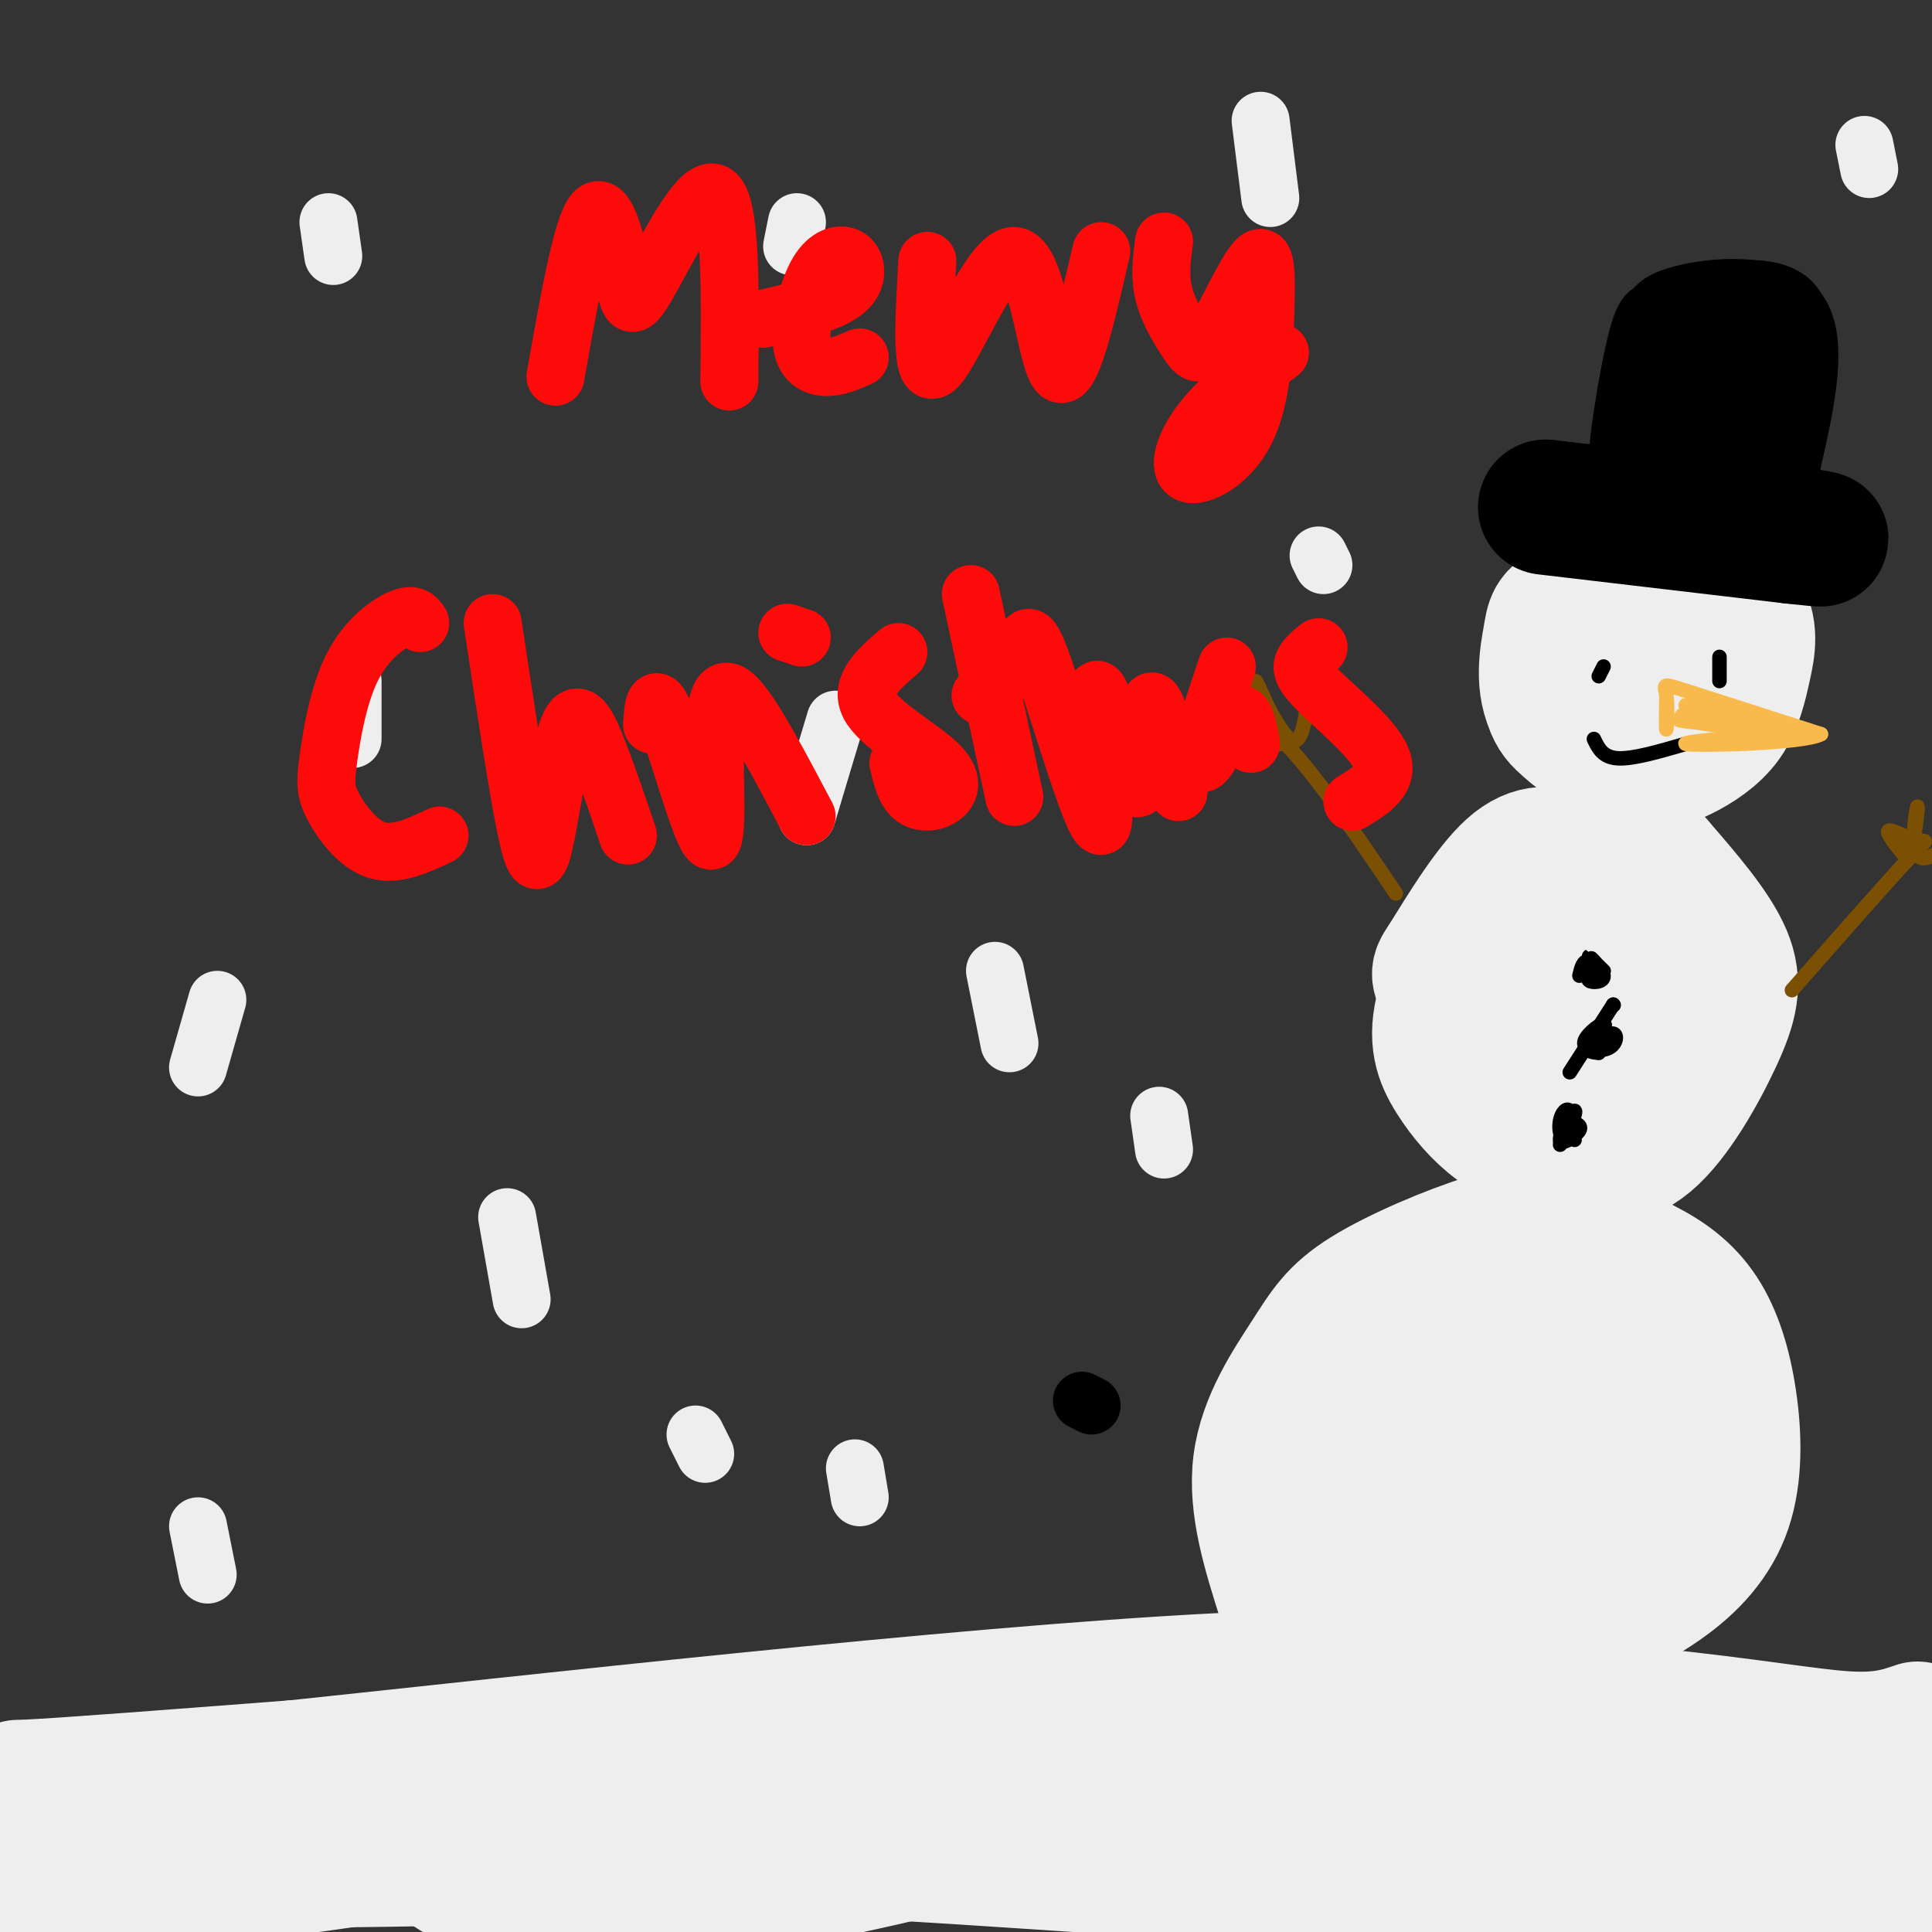
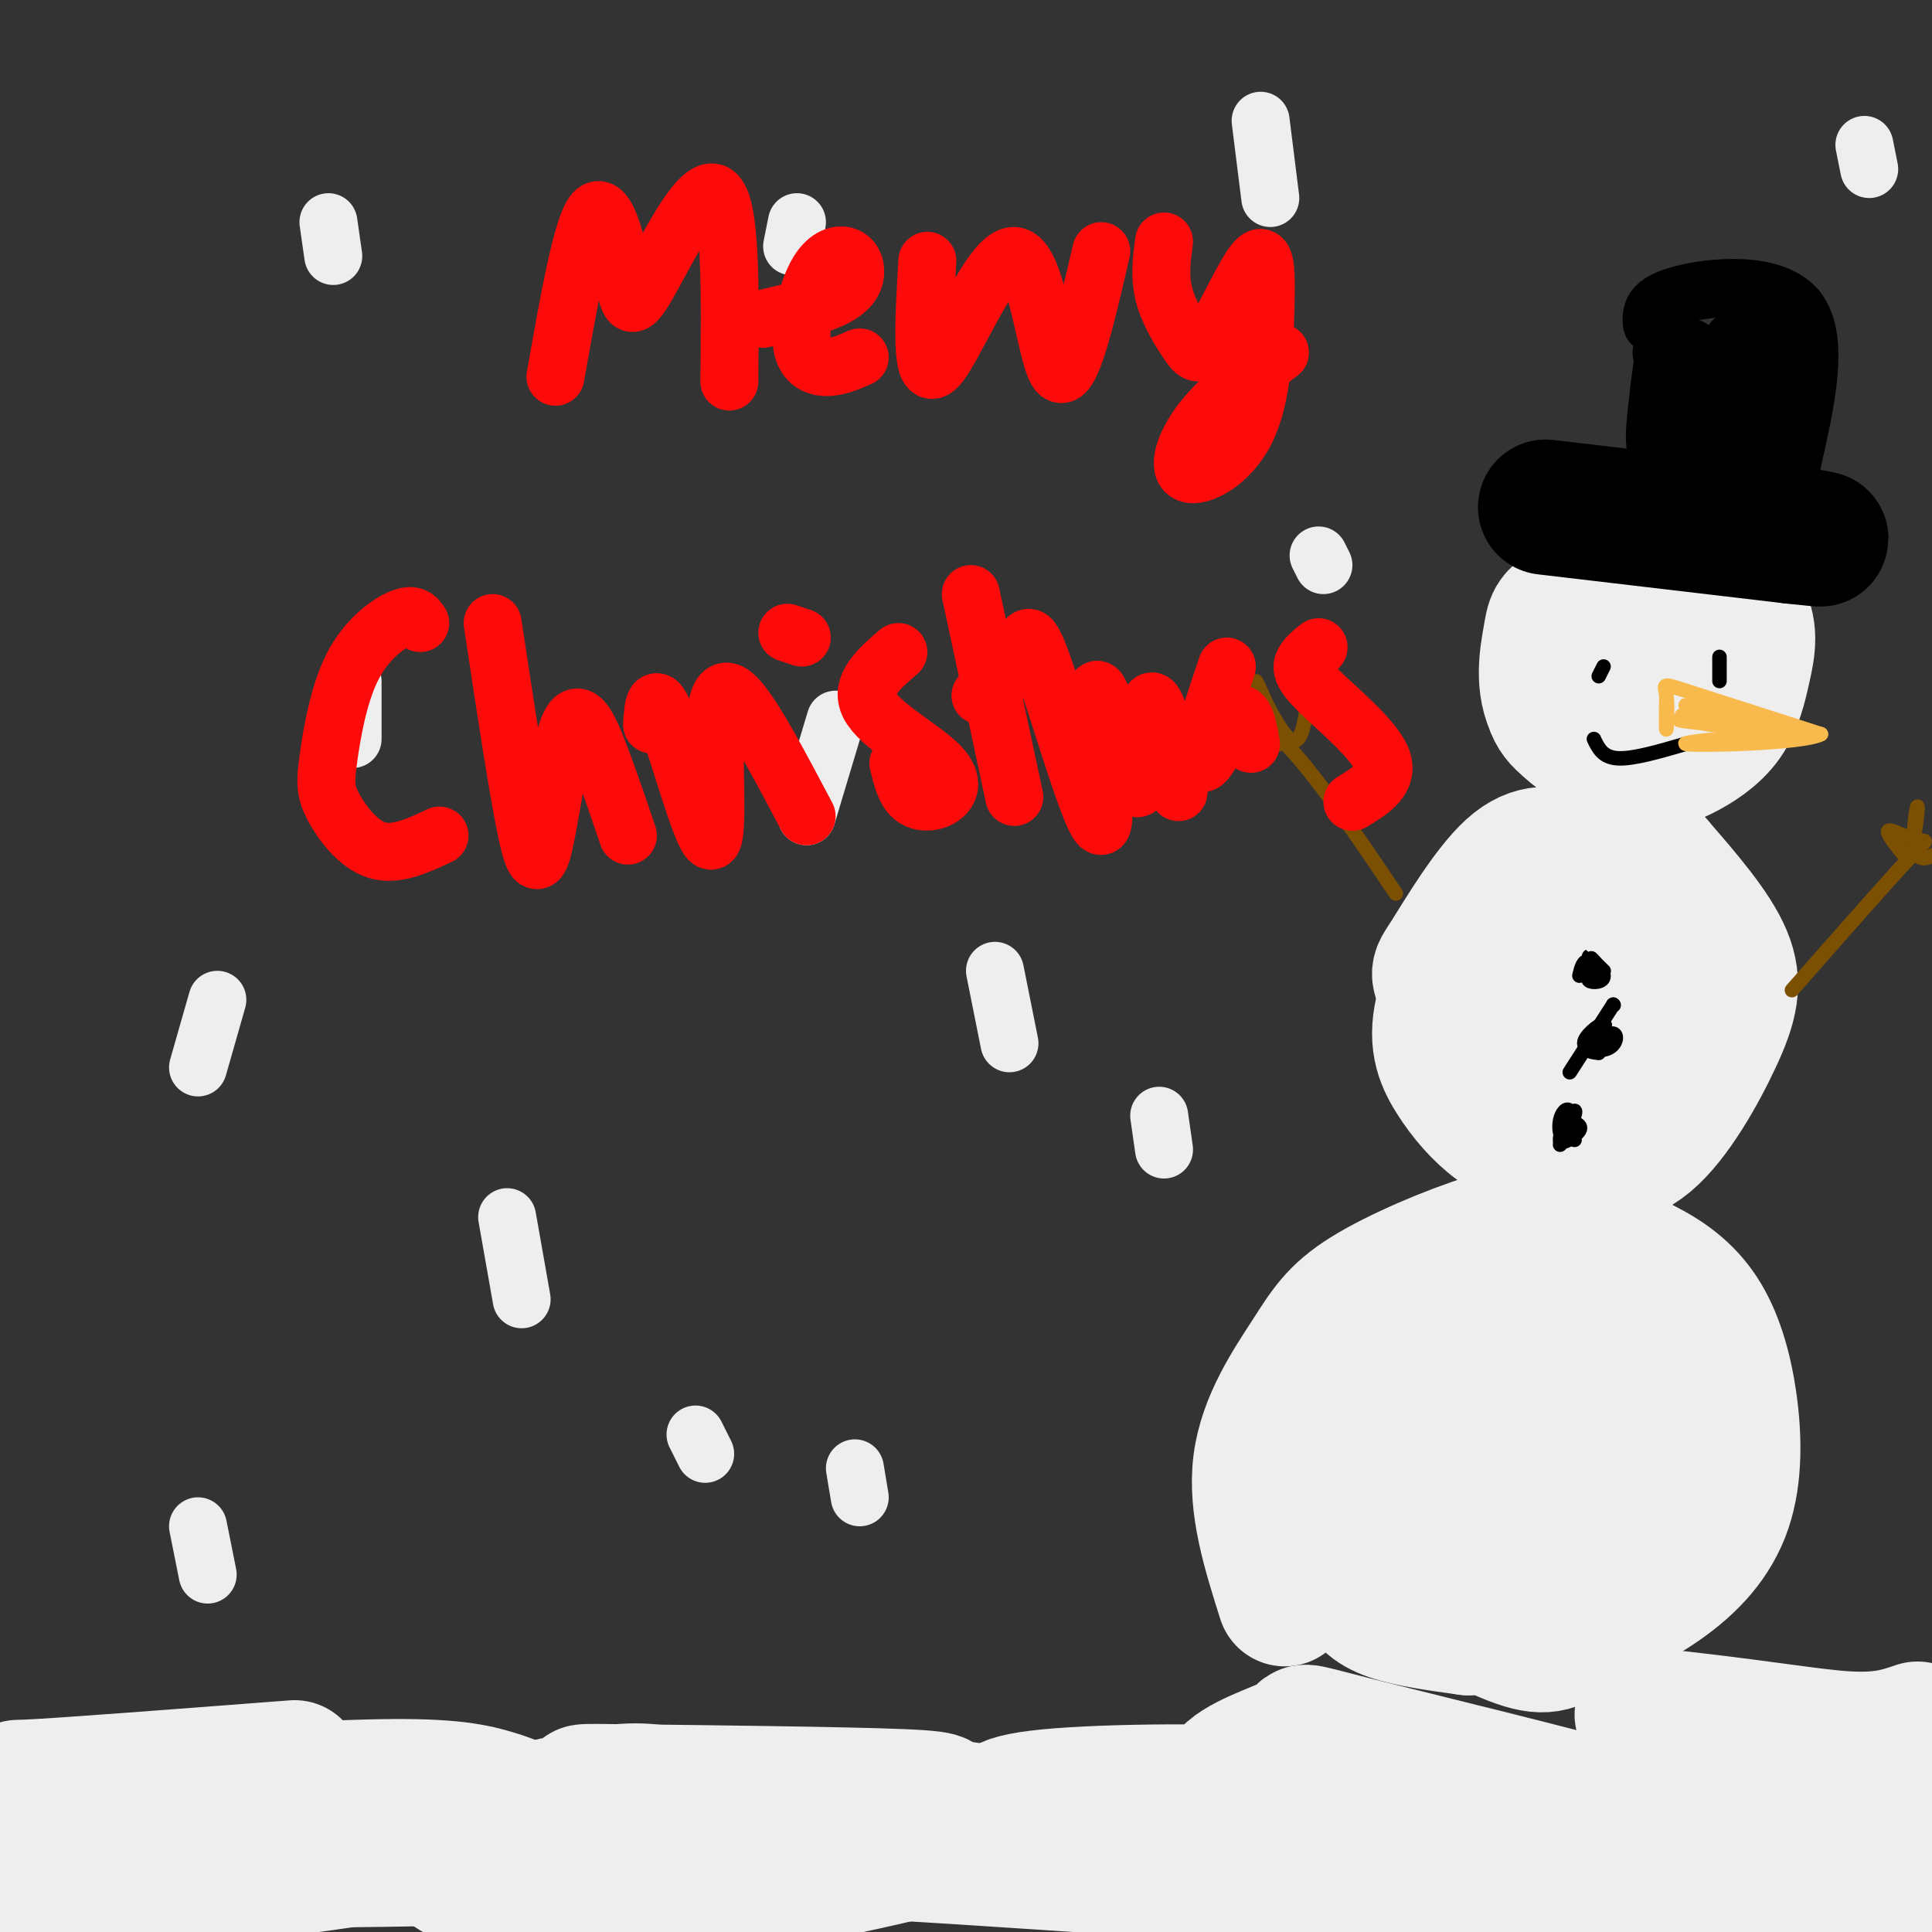
<svg xmlns="http://www.w3.org/2000/svg" viewBox="0 0 400 400" version="1.1">
  <rect x="0" y="0" width="400" height="400" fill="#333333" stroke="none" />
  <g fill="none" stroke="rgb(238,238,238)" stroke-width="28" stroke-linecap="round" stroke-linejoin="round">
    <path d="M305,281c0.000,0.000 1.000,0.000 1,0" />
    <path d="M6,377c6.280,8.745 12.560,17.490 11,16c-1.560,-1.490 -10.959,-13.214 -15,-16c-4.041,-2.786 -2.724,3.367 -1,8c1.724,4.633 3.854,7.747 6,10c2.146,2.253 4.309,3.645 4,-2c-0.309,-5.645 -3.088,-18.327 -1,-19c2.088,-0.673 9.044,10.664 16,22" />
    <path d="M26,396c3.797,4.393 5.291,4.375 3,-3c-2.291,-7.375 -8.365,-22.106 -5,-21c3.365,1.106 16.170,18.049 17,20c0.830,1.951 -10.315,-11.090 -21,-17c-10.685,-5.910 -20.910,-4.689 -14,-5c6.910,-0.311 30.955,-2.156 55,-4" />
-     <path d="M61,366c47.089,-4.933 137.311,-15.267 191,-18c53.689,-2.733 70.844,2.133 88,7" />
    <path d="M340,355c22.356,2.289 34.244,4.511 42,5c7.756,0.489 11.378,-0.756 15,-2" />
    <path d="M72,383c-4.873,-2.005 -9.745,-4.011 -14,-4c-4.255,0.011 -7.891,2.038 -11,4c-3.109,1.962 -5.689,3.858 0,4c5.689,0.142 19.648,-1.469 27,-3c7.352,-1.531 8.096,-2.981 7,-5c-1.096,-2.019 -4.032,-4.608 -6,-6c-1.968,-1.392 -2.969,-1.589 -8,-1c-5.031,0.589 -14.091,1.962 -25,5c-10.909,3.038 -23.668,7.741 -23,10c0.668,2.259 14.762,2.074 28,1c13.238,-1.074 25.619,-3.037 38,-5" />
    <path d="M85,383c11.257,-1.875 20.399,-4.061 23,-6c2.601,-1.939 -1.338,-3.629 -6,-5c-4.662,-1.371 -10.046,-2.423 -26,-2c-15.954,0.423 -42.476,2.321 -47,5c-4.524,2.679 12.951,6.137 22,8c9.049,1.863 9.670,2.129 23,2c13.330,-0.129 39.367,-0.653 55,-2c15.633,-1.347 20.863,-3.516 20,-6c-0.863,-2.484 -7.818,-5.281 -14,-6c-6.182,-0.719 -11.591,0.641 -17,2" />
    <path d="M118,373c-6.905,1.333 -15.668,3.665 -21,6c-5.332,2.335 -7.234,4.672 -5,7c2.234,2.328 8.603,4.645 12,7c3.397,2.355 3.823,4.747 24,2c20.177,-2.747 60.107,-10.632 73,-15c12.893,-4.368 -1.249,-5.220 -5,-6c-3.751,-0.780 2.891,-1.487 -9,-2c-11.891,-0.513 -42.313,-0.831 -56,-1c-13.687,-0.169 -10.638,-0.190 -8,1c2.638,1.190 4.864,3.590 8,5c3.136,1.410 7.182,1.832 24,3c16.818,1.168 46.409,3.084 76,5" />
    <path d="M231,385c16.008,1.068 18.028,1.237 12,-1c-6.028,-2.237 -20.103,-6.882 -41,-9c-20.897,-2.118 -48.614,-1.710 -62,-2c-13.386,-0.290 -12.439,-1.277 -23,1c-10.561,2.277 -32.628,7.817 -32,9c0.628,1.183 23.952,-1.992 64,-1c40.048,0.992 96.821,6.152 125,7c28.179,0.848 27.766,-2.615 28,-5c0.234,-2.385 1.117,-3.693 2,-5" />
    <path d="M304,379c-3.758,-2.295 -14.154,-5.532 -32,-7c-17.846,-1.468 -43.141,-1.165 -55,0c-11.859,1.165 -10.282,3.194 -8,5c2.282,1.806 5.271,3.390 17,5c11.729,1.610 32.200,3.246 56,4c23.800,0.754 50.928,0.625 60,-1c9.072,-1.625 0.088,-4.746 -1,-6c-1.088,-1.254 5.719,-0.640 -6,-4c-11.719,-3.360 -41.966,-10.694 -55,-14c-13.034,-3.306 -8.855,-2.582 -11,-1c-2.145,1.582 -10.613,4.024 -14,7c-3.387,2.976 -1.694,6.488 0,10" />
    <path d="M255,377c4.070,5.150 14.246,13.026 26,18c11.754,4.974 25.085,7.048 36,7c10.915,-0.048 19.412,-2.217 26,-4c6.588,-1.783 11.266,-3.178 15,-7c3.734,-3.822 6.524,-10.069 7,-14c0.476,-3.931 -1.363,-5.544 -3,-7c-1.637,-1.456 -3.072,-2.754 -8,-3c-4.928,-0.246 -13.348,0.561 -19,3c-5.652,2.439 -8.534,6.512 -10,12c-1.466,5.488 -1.514,12.393 2,18c3.514,5.607 10.591,9.915 20,11c9.409,1.085 21.148,-1.054 29,-4c7.852,-2.946 11.815,-6.699 14,-10c2.185,-3.301 2.593,-6.151 3,-9" />
    <path d="M393,388c-2.949,-2.969 -11.823,-5.893 -18,-7c-6.177,-1.107 -9.659,-0.399 -12,1c-2.341,1.399 -3.540,3.488 -3,6c0.540,2.512 2.821,5.446 8,6c5.179,0.554 13.257,-1.271 18,-3c4.743,-1.729 6.153,-3.363 7,-8c0.847,-4.637 1.133,-12.276 -1,-12c-2.133,0.276 -6.685,8.466 -8,13c-1.315,4.534 0.608,5.413 4,4c3.392,-1.413 8.255,-5.118 9,-6c0.745,-0.882 -2.627,1.059 -6,3" />
    <path d="M391,385c-3.000,2.500 -7.500,7.250 -12,12" />
    <path d="M266,331c-3.057,-9.653 -6.115,-19.305 -5,-28c1.115,-8.695 6.401,-16.432 10,-22c3.599,-5.568 5.511,-8.967 12,-13c6.489,-4.033 17.555,-8.701 25,-11c7.445,-2.299 11.270,-2.228 16,-1c4.730,1.228 10.365,3.614 16,6" />
    <path d="M340,262c4.850,2.399 8.977,5.397 12,10c3.023,4.603 4.944,10.811 6,18c1.056,7.189 1.247,15.359 -1,22c-2.247,6.641 -6.931,11.755 -13,16c-6.069,4.245 -13.524,7.622 -18,10c-4.476,2.378 -5.974,3.755 -13,1c-7.026,-2.755 -19.579,-9.644 -26,-15c-6.421,-5.356 -6.711,-9.178 -7,-13" />
    <path d="M280,311c-1.194,-5.633 -0.678,-13.216 3,-20c3.678,-6.784 10.518,-12.771 17,-16c6.482,-3.229 12.604,-3.701 18,-4c5.396,-0.299 10.064,-0.427 15,5c4.936,5.427 10.138,16.407 9,17c-1.138,0.593 -8.618,-9.203 -15,-14c-6.382,-4.797 -11.668,-4.595 -16,-4c-4.332,0.595 -7.711,1.584 -13,7c-5.289,5.416 -12.489,15.261 -16,21c-3.511,5.739 -3.333,7.373 -3,11c0.333,3.627 0.820,9.246 2,13c1.180,3.754 3.051,5.644 7,7c3.949,1.356 9.974,2.178 16,3" />
    <path d="M304,337c5.915,-1.043 12.702,-5.150 18,-13c5.298,-7.850 9.106,-19.445 10,-26c0.894,-6.555 -1.125,-8.072 -4,-10c-2.875,-1.928 -6.605,-4.268 -10,-5c-3.395,-0.732 -6.455,0.143 -9,6c-2.545,5.857 -4.577,16.695 -5,22c-0.423,5.305 0.761,5.075 4,6c3.239,0.925 8.532,3.003 13,3c4.468,-0.003 8.109,-2.088 10,-8c1.891,-5.912 2.030,-15.651 0,-21c-2.030,-5.349 -6.229,-6.309 -11,-6c-4.771,0.309 -10.114,1.887 -14,7c-3.886,5.113 -6.315,13.761 -6,19c0.315,5.239 3.376,7.068 8,7c4.624,-0.068 10.812,-2.034 17,-4" />
    <path d="M325,314c3.774,-4.607 4.710,-14.124 5,-19c0.290,-4.876 -0.066,-5.111 -2,-4c-1.934,1.111 -5.447,3.568 -7,8c-1.553,4.432 -1.146,10.837 0,16c1.146,5.163 3.030,9.083 5,12c1.970,2.917 4.027,4.833 7,4c2.973,-0.833 6.862,-4.413 7,-13c0.138,-8.587 -3.475,-22.182 -7,-27c-3.525,-4.818 -6.962,-0.861 -10,4c-3.038,4.861 -5.679,10.626 -6,16c-0.321,5.374 1.677,10.358 5,11c3.323,0.642 7.972,-3.058 10,-7c2.028,-3.942 1.437,-8.126 0,-12c-1.437,-3.874 -3.718,-7.437 -6,-11" />
    <path d="M326,292c-2.112,-1.836 -4.391,-0.925 -7,1c-2.609,1.925 -5.549,4.864 -7,10c-1.451,5.136 -1.415,12.467 0,16c1.415,3.533 4.207,3.266 7,3" />
    <path d="M329,182c-1.245,-1.390 -2.491,-2.779 -5,-4c-2.509,-1.221 -6.282,-2.273 -11,2c-4.718,4.273 -10.380,13.873 -13,18c-2.620,4.127 -2.196,2.783 -1,7c1.196,4.217 3.166,13.996 6,20c2.834,6.004 6.531,8.234 10,10c3.469,1.766 6.708,3.070 11,4c4.292,0.930 9.635,1.486 15,-3c5.365,-4.486 10.752,-14.016 14,-21c3.248,-6.984 4.357,-11.424 2,-17c-2.357,-5.576 -8.178,-12.288 -14,-19" />
    <path d="M343,179c-5.092,-3.272 -10.821,-1.951 -16,-1c-5.179,0.951 -9.808,1.532 -15,7c-5.192,5.468 -10.948,15.823 -13,23c-2.052,7.177 -0.399,11.177 2,15c2.399,3.823 5.545,7.470 9,10c3.455,2.530 7.220,3.942 13,3c5.780,-0.942 13.575,-4.237 18,-8c4.425,-3.763 5.479,-7.995 7,-12c1.521,-4.005 3.510,-7.782 1,-14c-2.510,-6.218 -9.520,-14.878 -13,-19c-3.480,-4.122 -3.432,-3.708 -7,-3c-3.568,0.708 -10.752,1.710 -15,5c-4.248,3.290 -5.561,8.868 -7,14c-1.439,5.132 -3.004,9.819 -2,15c1.004,5.181 4.578,10.856 7,14c2.422,3.144 3.692,3.755 7,4c3.308,0.245 8.654,0.122 14,0" />
    <path d="M333,232c4.100,-0.940 7.351,-3.290 10,-7c2.649,-3.710 4.698,-8.780 5,-14c0.302,-5.220 -1.143,-10.590 -3,-14c-1.857,-3.410 -4.127,-4.859 -7,-6c-2.873,-1.141 -6.348,-1.975 -12,3c-5.652,4.975 -13.482,15.758 -14,22c-0.518,6.242 6.277,7.944 11,8c4.723,0.056 7.373,-1.532 10,-4c2.627,-2.468 5.230,-5.816 6,-10c0.770,-4.184 -0.294,-9.205 -1,-12c-0.706,-2.795 -1.056,-3.364 -3,-4c-1.944,-0.636 -5.482,-1.339 -9,0c-3.518,1.339 -7.015,4.720 -8,9c-0.985,4.280 0.543,9.460 3,12c2.457,2.540 5.845,2.440 8,1c2.155,-1.440 3.078,-4.220 4,-7" />
-     <path d="M333,209c0.673,-2.984 0.356,-6.944 -1,-9c-1.356,-2.056 -3.750,-2.207 -6,-1c-2.250,1.207 -4.357,3.774 -5,6c-0.643,2.226 0.179,4.113 1,6" />
+     <path d="M333,209c0.673,-2.984 0.356,-6.944 -1,-9c-2.250,1.207 -4.357,3.774 -5,6c-0.643,2.226 0.179,4.113 1,6" />
    <path d="M343,126c-0.207,-2.598 -0.414,-5.196 -4,-5c-3.586,0.196 -10.550,3.184 -14,5c-3.450,1.816 -3.385,2.458 -4,6c-0.615,3.542 -1.911,9.982 1,15c2.911,5.018 10.027,8.614 15,10c4.973,1.386 7.802,0.563 11,-1c3.198,-1.563 6.765,-3.866 9,-7c2.235,-3.134 3.139,-7.100 4,-11c0.861,-3.900 1.678,-7.733 -1,-12c-2.678,-4.267 -8.850,-8.966 -14,-10c-5.150,-1.034 -9.277,1.599 -13,6c-3.723,4.401 -7.041,10.569 -9,14c-1.959,3.431 -2.560,4.123 -1,7c1.560,2.877 5.280,7.938 9,13" />
    <path d="M332,156c3.369,2.480 7.290,2.181 11,1c3.710,-1.181 7.208,-3.245 10,-6c2.792,-2.755 4.879,-6.202 5,-12c0.121,-5.798 -1.724,-13.948 -5,-18c-3.276,-4.052 -7.982,-4.006 -13,-3c-5.018,1.006 -10.347,2.971 -14,8c-3.653,5.029 -5.631,13.120 -5,18c0.631,4.880 3.869,6.548 7,8c3.131,1.452 6.155,2.688 9,3c2.845,0.312 5.511,-0.298 9,-3c3.489,-2.702 7.799,-7.495 9,-12c1.201,-4.505 -0.709,-8.723 -4,-12c-3.291,-3.277 -7.963,-5.613 -13,-5c-5.037,0.613 -10.439,4.175 -12,9c-1.561,4.825 0.720,10.912 3,17" />
    <path d="M329,149c3.155,3.440 9.543,3.539 13,2c3.457,-1.539 3.982,-4.715 4,-8c0.018,-3.285 -0.473,-6.678 -2,-9c-1.527,-2.322 -4.092,-3.572 -6,-3c-1.908,0.572 -3.161,2.968 -4,5c-0.839,2.032 -1.264,3.701 0,5c1.264,1.299 4.218,2.228 6,1c1.782,-1.228 2.391,-4.614 3,-8" />
  </g>
  <g fill="none" stroke="rgb(0,0,0)" stroke-width="28" stroke-linecap="round" stroke-linejoin="round">
    <path d="M320,105c0.000,0.000 51.000,6.000 51,6" />
    <path d="M371,111c9.000,1.000 6.000,0.500 3,0" />
  </g>
  <g fill="none" stroke="rgb(0,0,0)" stroke-width="12" stroke-linecap="round" stroke-linejoin="round">
-     <path d="M224,290c0.000,0.000 2.000,1.000 2,1" />
    <path d="M342,67c-0.156,-2.156 -0.311,-4.311 6,-6c6.311,-1.689 19.089,-2.911 24,3c4.911,5.911 1.956,18.956 -1,32" />
    <path d="M371,96c-1.267,5.333 -3.933,2.667 -4,-4c-0.067,-6.667 2.467,-17.333 5,-28" />
-     <path d="M372,64c-2.753,-5.309 -12.135,-4.580 -18,-3c-5.865,1.580 -8.211,4.011 -10,4c-1.789,-0.011 -3.020,-2.465 -5,5c-1.980,7.465 -4.709,24.847 -4,27c0.709,2.153 4.854,-10.924 9,-24" />
    <path d="M344,73c1.869,-6.170 2.040,-9.596 1,-3c-1.040,6.596 -3.293,23.215 -2,22c1.293,-1.215 6.130,-20.264 7,-20c0.870,0.264 -2.227,19.840 -1,21c1.227,1.160 6.779,-16.097 9,-21c2.221,-4.903 1.110,2.549 0,10" />
    <path d="M358,82c-0.321,5.514 -1.125,14.300 0,11c1.125,-3.300 4.179,-18.687 5,-20c0.821,-1.313 -0.592,11.446 -1,17c-0.408,5.554 0.190,3.901 1,-3c0.810,-6.901 1.834,-19.050 0,-17c-1.834,2.050 -6.524,18.300 -8,23c-1.476,4.700 0.262,-2.150 2,-9" />
    <path d="M357,84c0.844,-4.333 1.956,-10.667 1,-10c-0.956,0.667 -3.978,8.333 -7,16" />
  </g>
  <g fill="none" stroke="rgb(0,0,0)" stroke-width="3" stroke-linecap="round" stroke-linejoin="round">
    <path d="M331,140c0.000,0.000 1.000,-2.000 1,-2" />
    <path d="M356,141c0.000,0.000 0.000,-5.000 0,-5" />
    <path d="M330,153c0.917,1.917 1.833,3.833 5,4c3.167,0.167 8.583,-1.417 14,-3" />
  </g>
  <g fill="none" stroke="rgb(248,186,77)" stroke-width="3" stroke-linecap="round" stroke-linejoin="round">
    <path d="M345,144c-0.048,3.667 -0.095,7.333 0,7c0.095,-0.333 0.333,-4.667 0,-7c-0.333,-2.333 -1.238,-2.667 4,-1c5.238,1.667 16.619,5.333 28,9" />
    <path d="M377,152c-3.617,1.992 -26.660,2.472 -28,2c-1.340,-0.472 19.024,-1.896 21,-3c1.976,-1.104 -14.435,-1.887 -20,-2c-5.565,-0.113 -0.282,0.443 5,1" />
    <path d="M355,150c3.974,0.166 11.409,0.081 9,-1c-2.409,-1.081 -14.662,-3.157 -15,-3c-0.338,0.157 11.239,2.547 12,3c0.761,0.453 -9.295,-1.032 -12,-1c-2.705,0.032 1.941,1.581 5,2c3.059,0.419 4.529,-0.290 6,-1" />
    <path d="M360,149c-1.644,-0.467 -8.756,-1.133 -10,-1c-1.244,0.133 3.378,1.067 8,2" />
  </g>
  <g fill="none" stroke="rgb(0,0,0)" stroke-width="3" stroke-linecap="round" stroke-linejoin="round">
    <path d="M331,200c-1.306,1.230 -2.612,2.460 -2,3c0.612,0.540 3.142,0.391 3,-1c-0.142,-1.391 -2.956,-4.022 -3,-4c-0.044,0.022 2.680,2.698 3,3c0.320,0.302 -1.766,-1.771 -3,-2c-1.234,-0.229 -1.617,1.385 -2,3" />
    <path d="M334,208c0.000,0.000 0.100,0.100 0.1,0.1" />
    <path d="M334,208c0.000,0.000 -9.000,14.000 -9,14" />
    <path d="M326,235c0.000,0.000 -2.000,-1.000 -2,-1" />
    <path d="M330,217c1.434,-2.507 2.868,-5.014 2,-5c-0.868,0.014 -4.037,2.550 -4,4c0.037,1.450 3.279,1.813 5,1c1.721,-0.813 1.920,-2.804 1,-3c-0.920,-0.196 -2.960,1.402 -5,3" />
    <path d="M329,217c-0.500,0.667 0.750,0.833 2,1" />
    <path d="M326,236c-0.191,-2.617 -0.382,-5.233 -1,-6c-0.618,-0.767 -1.661,0.317 -2,2c-0.339,1.683 0.028,3.965 1,3c0.972,-0.965 2.549,-5.176 2,-5c-0.549,0.176 -3.225,4.740 -3,6c0.225,1.260 3.350,-0.783 4,-2c0.650,-1.217 -1.175,-1.609 -3,-2" />
    <path d="M324,232c-0.667,0.500 -0.833,2.750 -1,5" />
  </g>
  <g fill="none" stroke="rgb(124,80,2)" stroke-width="3" stroke-linecap="round" stroke-linejoin="round">
    <path d="M289,185c-9.311,-13.822 -18.622,-27.644 -25,-33c-6.378,-5.356 -9.822,-2.244 -10,-1c-0.178,1.244 2.911,0.622 6,0" />
    <path d="M260,151c2.463,1.404 5.619,4.912 5,2c-0.619,-2.912 -5.013,-12.246 -5,-12c0.013,0.246 4.432,10.070 7,12c2.568,1.930 3.284,-4.035 4,-10" />
    <path d="M271,143c0.667,-1.667 0.333,-0.833 0,0" />
    <path d="M371,205c9.714,-11.054 19.429,-22.107 24,-27c4.571,-4.893 4.000,-3.625 2,-4c-2.000,-0.375 -5.429,-2.393 -6,-2c-0.571,0.393 1.714,3.196 4,6" />
    <path d="M395,178c1.190,-2.214 2.167,-10.750 2,-11c-0.167,-0.250 -1.476,7.786 0,10c1.476,2.214 5.738,-1.393 10,-5" />
    <path d="M407,172c1.667,-0.833 0.833,-0.417 0,0" />
  </g>
  <g fill="none" stroke="rgb(238,238,238)" stroke-width="12" stroke-linecap="round" stroke-linejoin="round">
    <path d="M68,46c0.000,0.000 1.000,7.000 1,7" />
    <path d="M73,141c0.000,0.000 0.000,12.000 0,12" />
    <path d="M45,207c0.000,0.000 -4.000,14.000 -4,14" />
    <path d="M105,252c0.000,0.000 3.000,17.000 3,17" />
    <path d="M144,297c0.000,0.000 2.000,4.000 2,4" />
    <path d="M177,304c0.000,0.000 1.000,6.000 1,6" />
    <path d="M41,316c0.000,0.000 2.000,10.000 2,10" />
    <path d="M165,46c0.000,0.000 -1.000,5.000 -1,5" />
    <path d="M173,149c0.000,0.000 -6.000,20.000 -6,20" />
    <path d="M206,201c0.000,0.000 3.000,15.000 3,15" />
    <path d="M240,231c0.000,0.000 1.000,7.000 1,7" />
    <path d="M261,25c0.000,0.000 2.000,16.000 2,16" />
    <path d="M273,115c0.000,0.000 1.000,2.000 1,2" />
    <path d="M386,30c0.000,0.000 1.000,5.000 1,5" />
  </g>
  <g fill="none" stroke="rgb(253,10,10)" stroke-width="12" stroke-linecap="round" stroke-linejoin="round">
    <path d="M115,78c2.746,-15.568 5.493,-31.136 8,-34c2.507,-2.864 4.775,6.974 6,13c1.225,6.026 1.407,8.238 5,2c3.593,-6.238 10.598,-20.925 14,-19c3.402,1.925 3.201,20.463 3,39" />
    <path d="M158,66c5.330,-1.251 10.661,-2.502 14,-4c3.339,-1.498 4.688,-3.244 5,-5c0.312,-1.756 -0.411,-3.523 -2,-4c-1.589,-0.477 -4.045,0.336 -6,4c-1.955,3.664 -3.411,10.179 -3,14c0.411,3.821 2.689,4.949 5,5c2.311,0.051 4.656,-0.974 7,-2" />
    <path d="M192,54c-0.750,12.762 -1.500,25.524 2,22c3.500,-3.524 11.250,-23.333 16,-23c4.750,0.333 6.500,20.810 9,24c2.500,3.190 5.750,-10.905 9,-25" />
    <path d="M241,50c-0.483,3.625 -0.966,7.251 0,11c0.966,3.749 3.380,7.623 5,10c1.620,2.377 2.445,3.259 5,-1c2.555,-4.259 6.838,-13.659 9,-16c2.162,-2.341 2.201,2.375 2,10c-0.201,7.625 -0.641,18.157 -4,25c-3.359,6.843 -9.635,9.996 -12,9c-2.365,-0.996 -0.819,-6.142 3,-11c3.819,-4.858 9.909,-9.429 16,-14" />
    <path d="M87,129c-0.704,-1.039 -1.409,-2.079 -4,-1c-2.591,1.079 -7.070,4.275 -10,10c-2.930,5.725 -4.311,13.978 -5,19c-0.689,5.022 -0.685,6.814 1,10c1.685,3.186 5.053,7.768 9,9c3.947,1.232 8.474,-0.884 13,-3" />
    <path d="M102,129c2.619,17.343 5.238,34.686 7,43c1.762,8.314 2.668,7.600 4,1c1.332,-6.600 3.089,-19.085 5,-23c1.911,-3.915 3.974,0.738 6,6c2.026,5.262 4.013,11.131 6,17" />
    <path d="M135,150c0.262,-3.826 0.523,-7.652 3,-1c2.477,6.652 7.169,23.783 9,25c1.831,1.217 0.801,-13.480 1,-22c0.199,-8.520 1.628,-10.863 5,-7c3.372,3.863 8.686,13.931 14,24" />
    <path d="M163,131c0.000,0.000 3.000,1.000 3,1" />
    <path d="M186,135c-4.048,3.491 -8.096,6.982 -6,11c2.096,4.018 10.335,8.561 14,12c3.665,3.439 2.756,5.772 1,7c-1.756,1.228 -4.359,1.351 -6,0c-1.641,-1.351 -2.321,-4.175 -3,-7" />
    <path d="M201,123c0.000,0.000 9.000,42.000 9,42" />
    <path d="M203,144c3.203,-2.324 6.407,-4.648 8,-8c1.593,-3.352 1.576,-7.733 5,2c3.424,9.733 10.291,33.580 12,33c1.709,-0.580 -1.738,-25.589 -1,-28c0.738,-2.411 5.660,17.774 8,20c2.340,2.226 2.097,-13.507 3,-17c0.903,-3.493 2.951,5.253 5,14" />
    <path d="M243,160c1.000,3.000 1.000,3.500 1,4" />
    <path d="M254,138c-2.065,6.119 -4.131,12.238 -5,16c-0.869,3.762 -0.542,5.167 1,3c1.542,-2.167 4.298,-7.905 6,-9c1.702,-1.095 2.351,2.452 3,6" />
    <path d="M273,134c-1.185,0.952 -2.369,1.905 -3,3c-0.631,1.095 -0.708,2.333 3,6c3.708,3.667 11.202,9.762 13,14c1.798,4.238 -2.101,6.619 -6,9" />
  </g>
</svg>